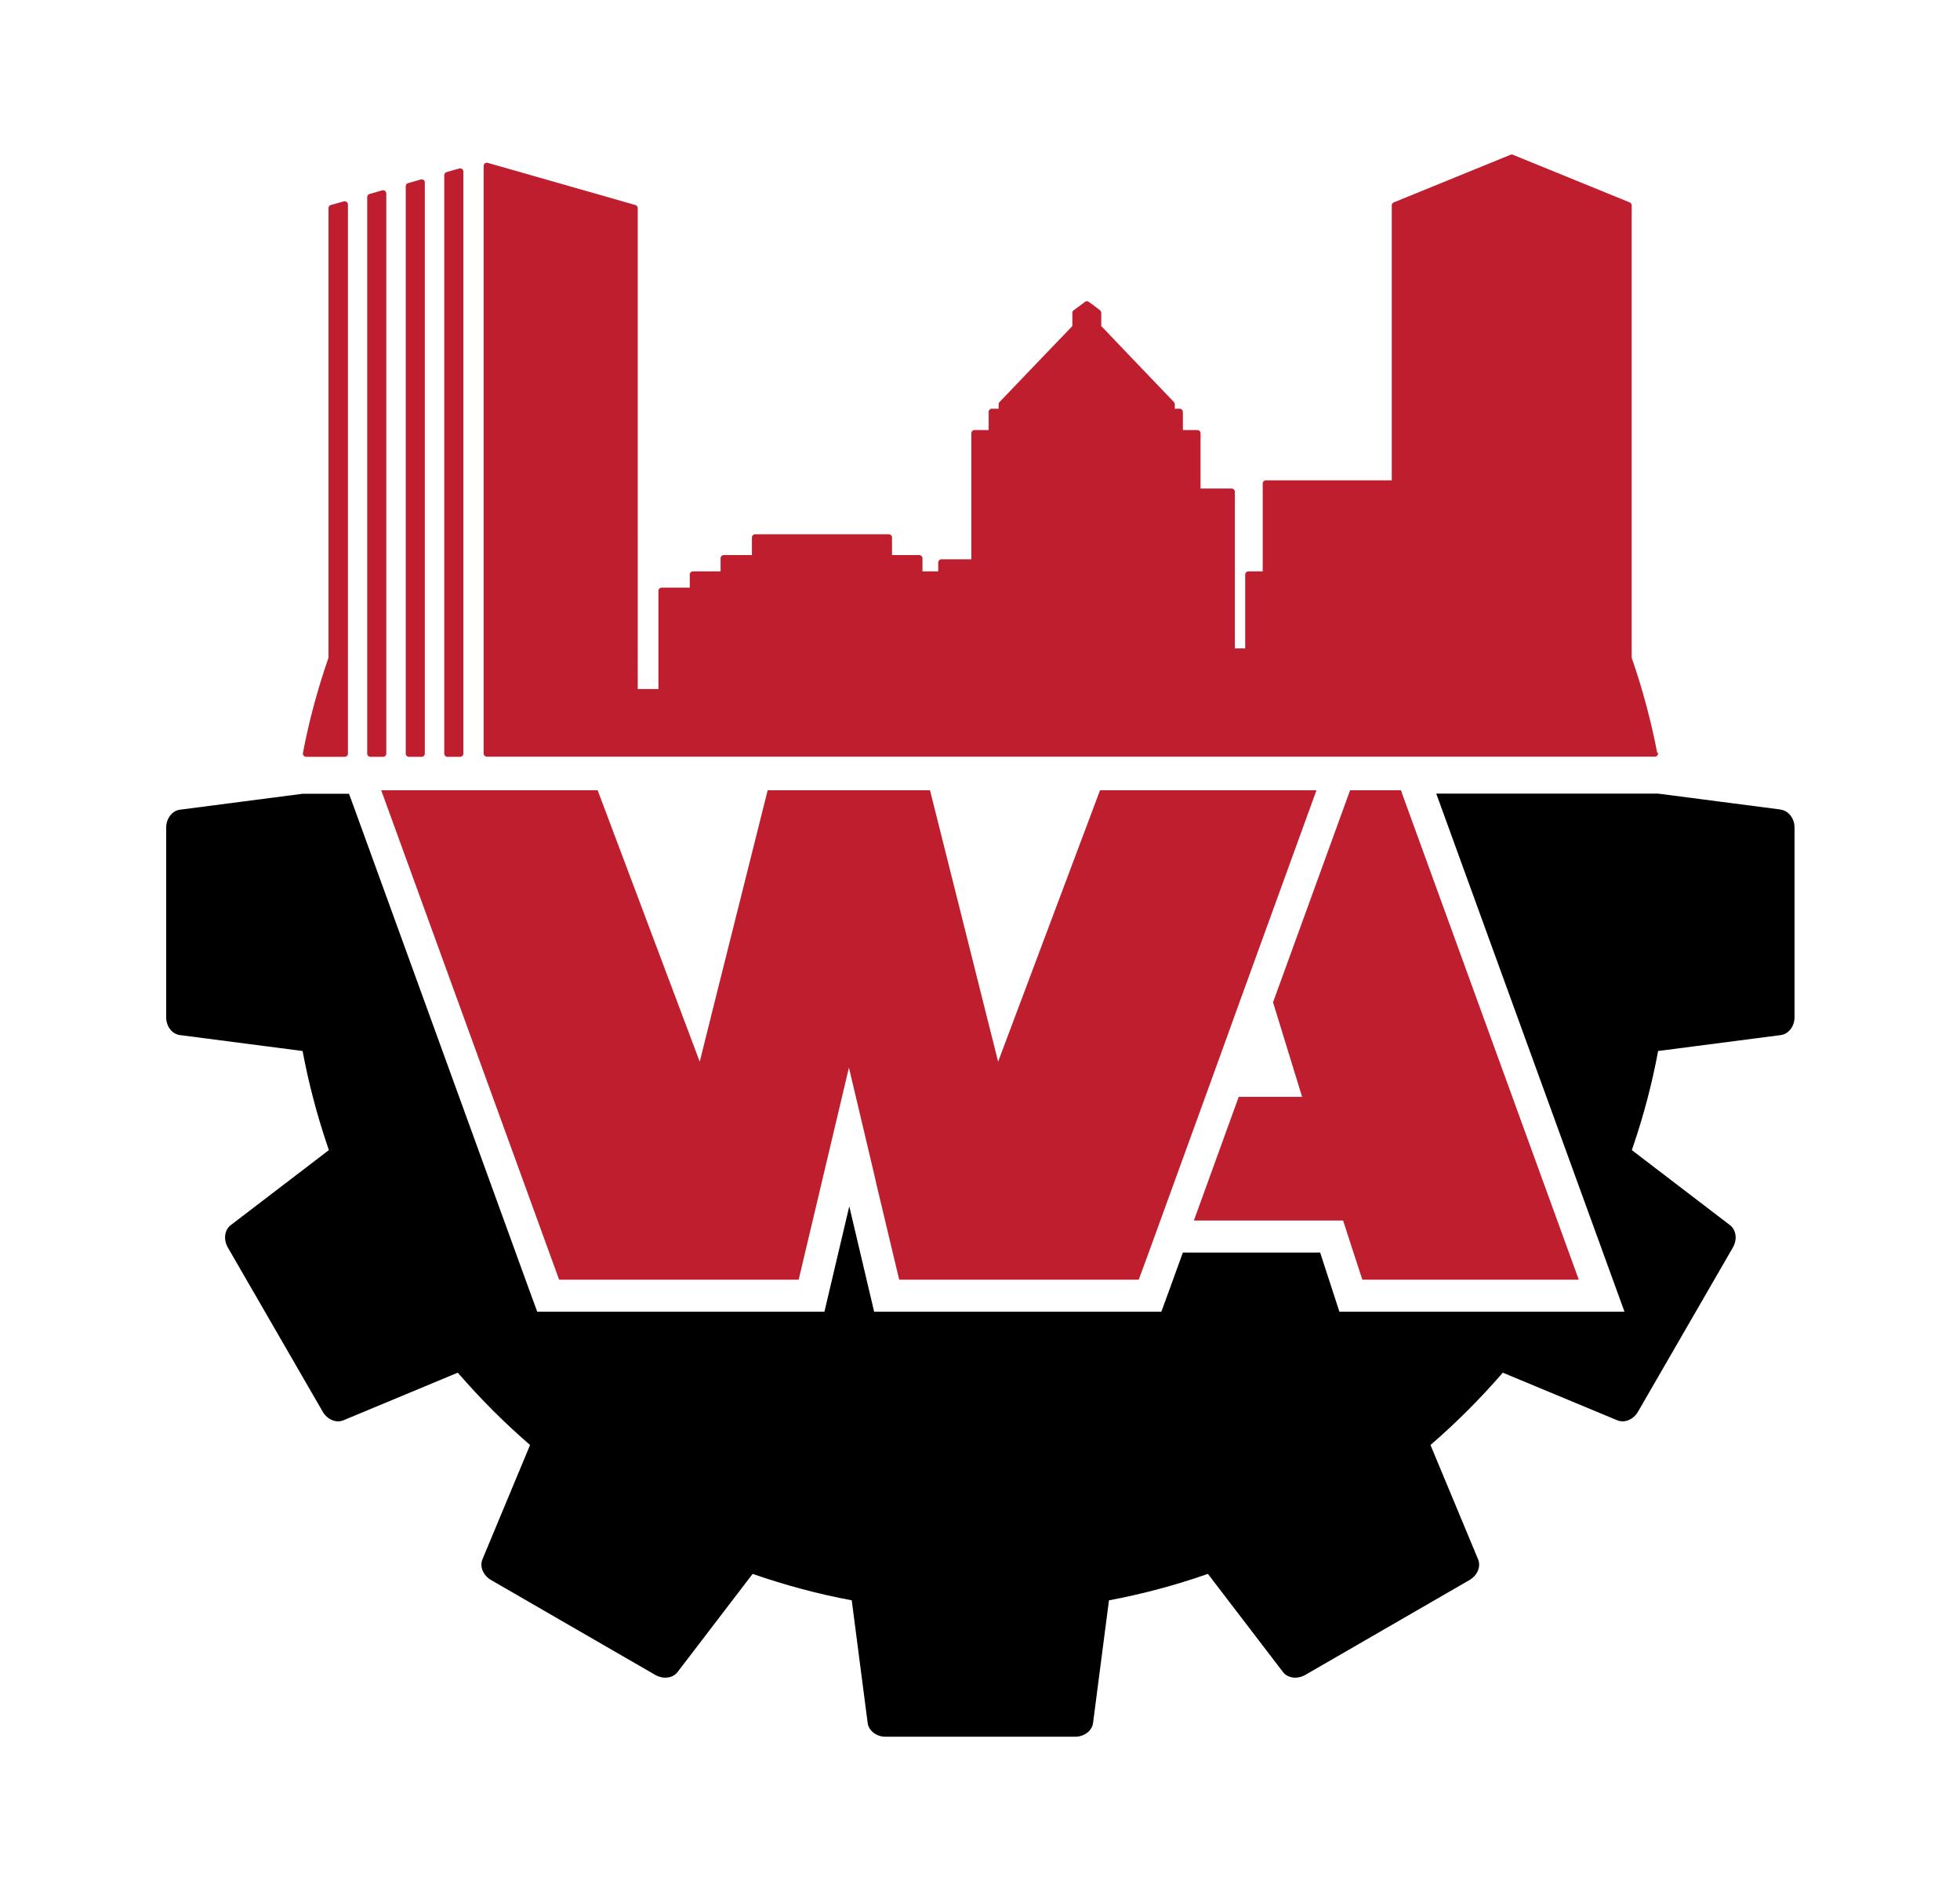
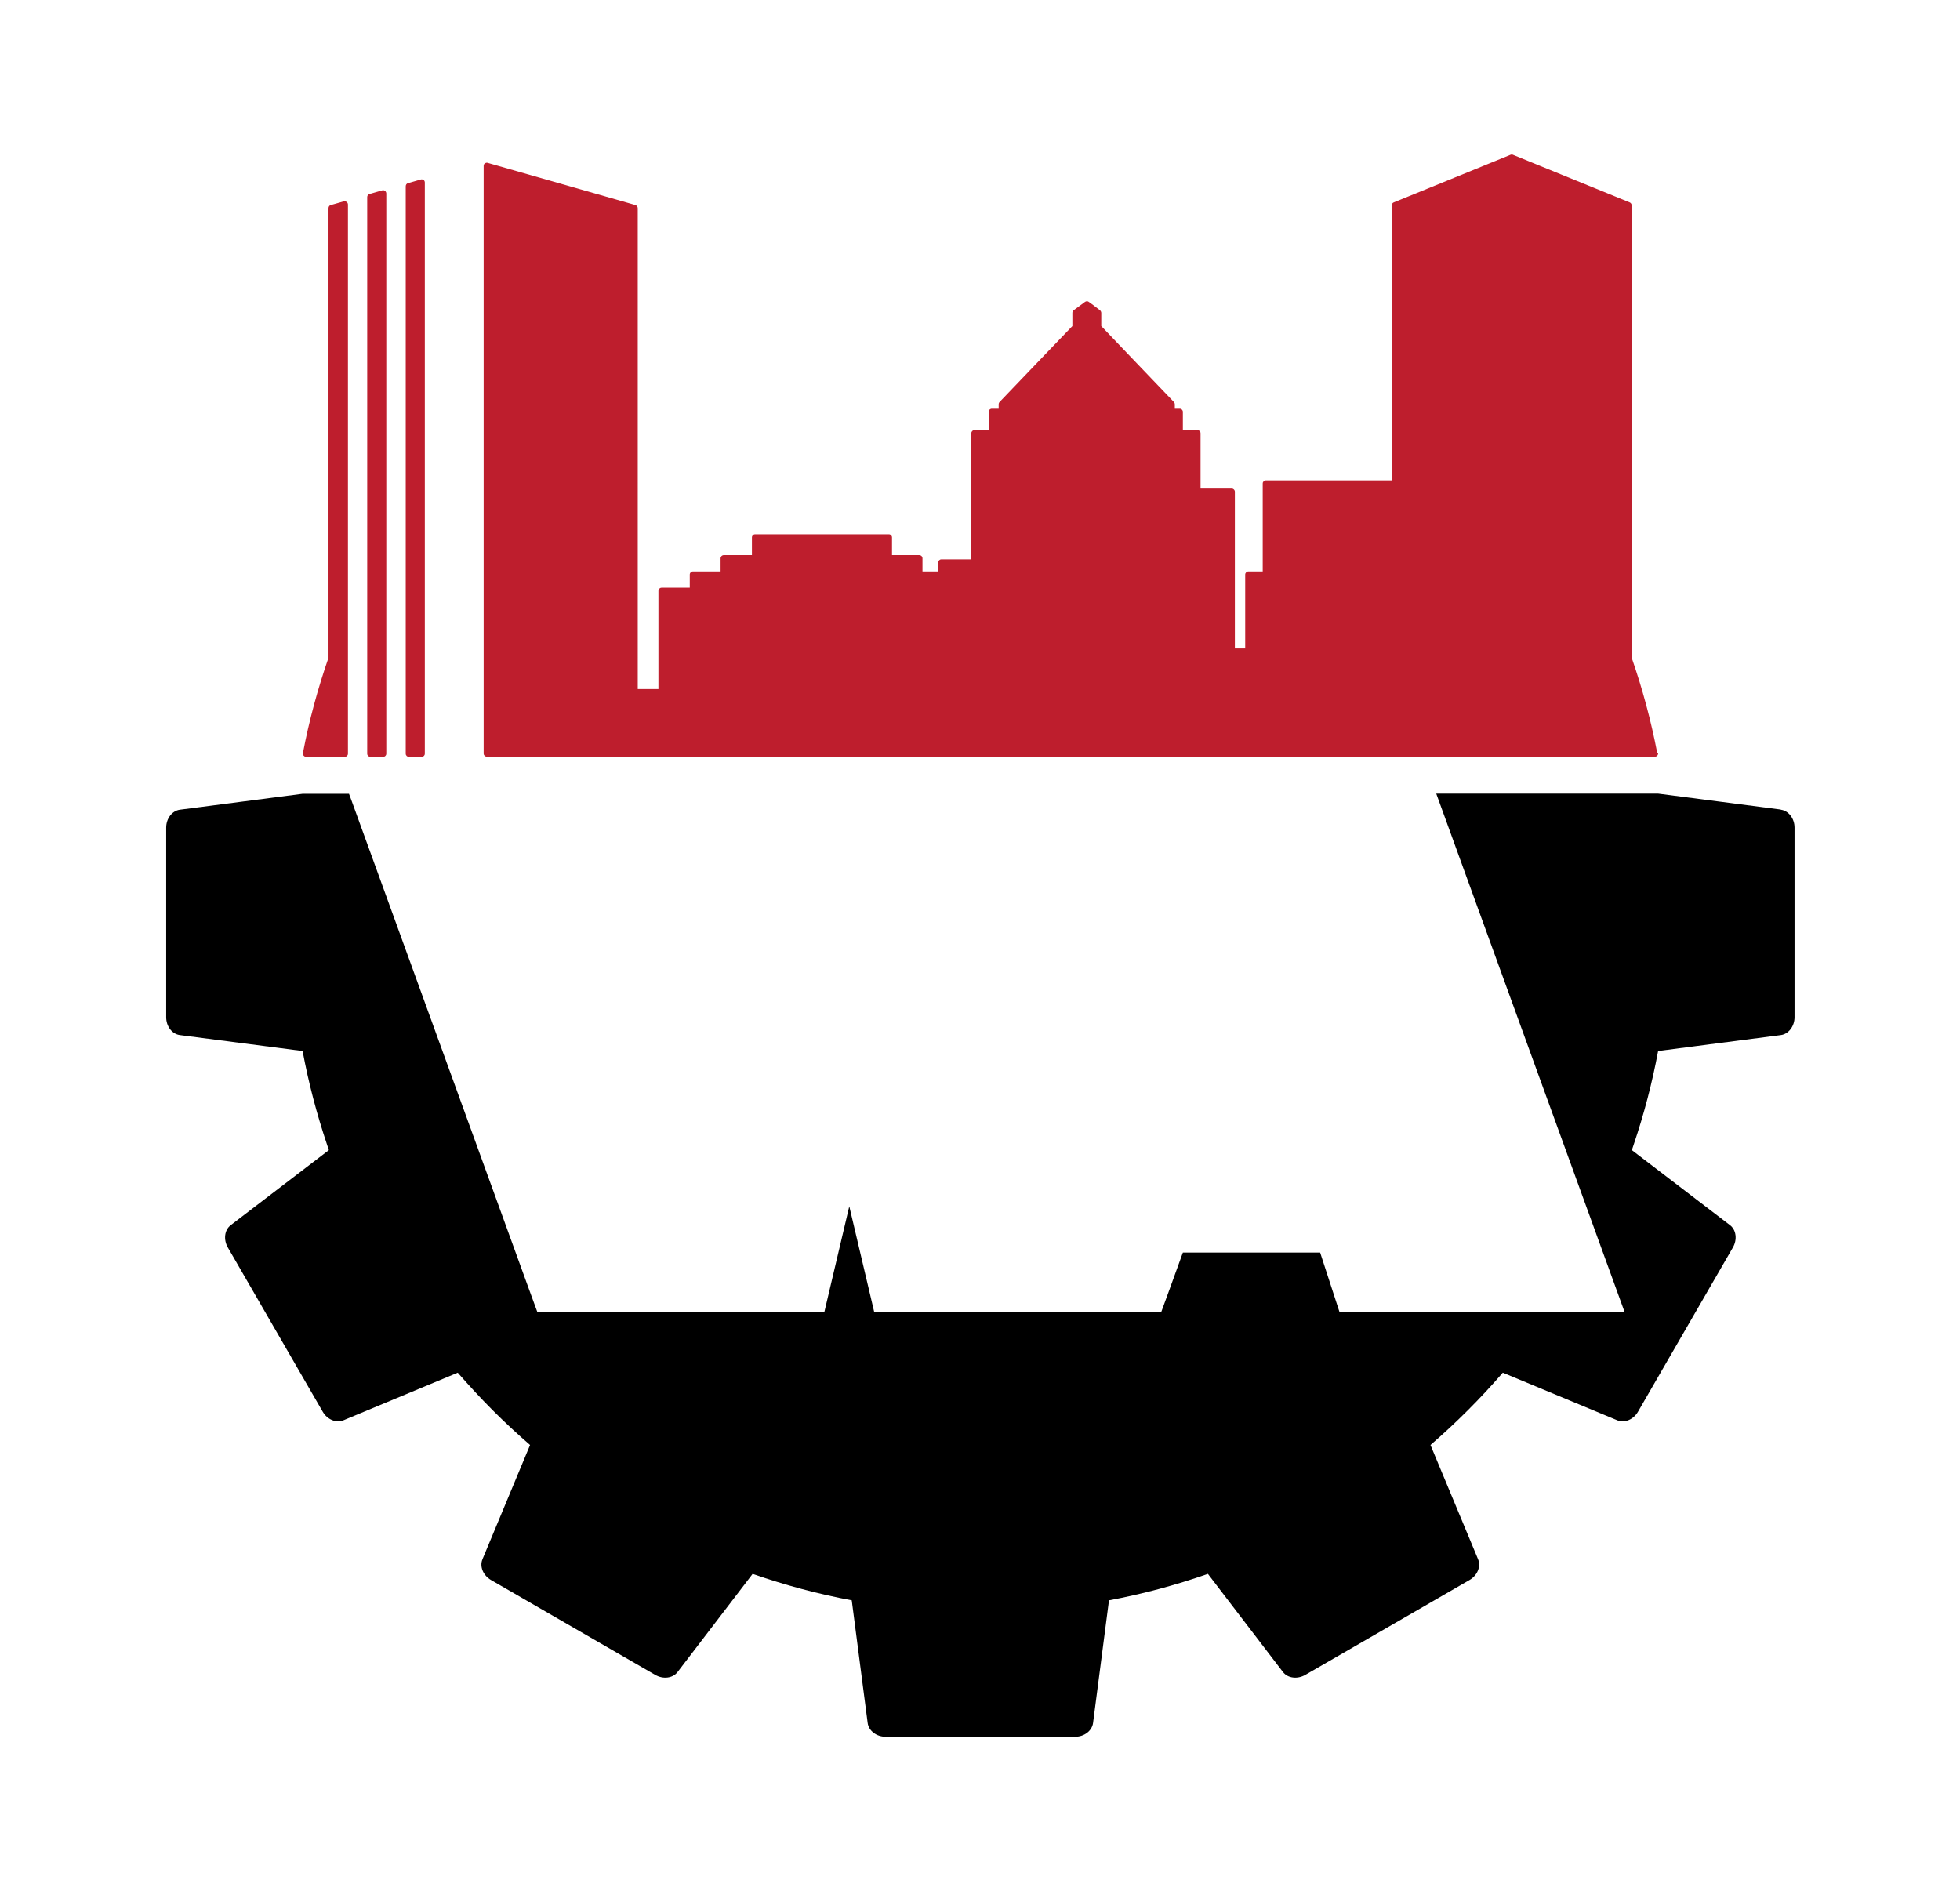
<svg xmlns="http://www.w3.org/2000/svg" data-id="Layer_1" version="1.1" viewBox="0 0 1119.3 1080">
  <defs>
    <style>
      .st0 {
        fill: #be1e2d;
      }
    </style>
  </defs>
  <g>
    <path class="st0" d="M197.9,115.3c-.5-.3-1.1-.5-1.6-.3l-7.4,2.1c-.8.2-1.3.9-1.3,1.8v256.7c-6.1,17.6-11.1,35.9-14.6,54.4-.1.5,0,1.1.4,1.5.3.4.9.7,1.4.7h22.1c1,0,1.8-.8,1.8-1.8V116.8c0-.6-.3-1.1-.7-1.5Z" />
    <path class="st0" d="M219.9,109c-.5-.3-1.1-.5-1.6-.3l-7.3,2.1c-.8.2-1.3.9-1.3,1.8v317.8c0,1,.8,1.8,1.8,1.8h7.3c1,0,1.8-.8,1.8-1.8V110.5c0-.6-.3-1.1-.7-1.5Z" />
    <path class="st0" d="M241.9,102.8c-.5-.3-1-.5-1.6-.3l-7.3,2.1c-.8.2-1.3.9-1.3,1.8v324c0,1,.8,1.8,1.8,1.8h7.3c1,0,1.8-.8,1.8-1.8V104.2c0-.6-.3-1.1-.7-1.5Z" />
-     <path class="st0" d="M263.9,96.5c-.5-.3-1-.5-1.6-.3l-7.3,2.1c-.8.2-1.3.9-1.3,1.8v330.3c0,1,.8,1.8,1.8,1.8h7.3c1,0,1.8-.8,1.8-1.8V98c0-.6-.3-1.1-.7-1.5Z" />
    <path class="st0" d="M946.4,430c-3.5-18.3-8.4-36.6-14.6-54.4t0,0V117.3c0-.7-.4-1.4-1.1-1.7l-66.7-27.2c-.4-.2-.9-.2-1.4,0l-66.7,27.2c-.7.3-1.1.9-1.1,1.7v157h-71.9c-1,0-1.8.8-1.8,1.8v50.2h-8.2c-1,0-1.8.8-1.8,1.8v42.2h-5.9v-89.5c0-1-.8-1.8-1.8-1.8h-17.8v-31.6c0-1-.8-1.8-1.8-1.8h-8.3v-10.4c0-1-.8-1.8-1.8-1.8h-2.8v-2.5c0-.5-.2-.9-.5-1.3l-24.7-25.8-16.8-17.6v-7.5c0-.6-.3-1.1-.7-1.5l-3.4-2.6-3-2.2c-.6-.5-1.5-.5-2.2,0l-3.1,2.3-3.4,2.5c-.5.3-.7.9-.7,1.5v7.5l-16.9,17.6-24.7,25.8c-.3.3-.5.8-.5,1.3v2.5h-3.9c-1,0-1.8.8-1.8,1.8v10.4h-8.1c-1,0-1.8.8-1.8,1.8v72h-17.1c-1,0-1.8.8-1.8,1.8v5.1h-9v-7.5c0-1-.8-1.8-1.8-1.8h-15.6v-10.1c0-1-.8-1.8-1.8-1.8h-76.4c-1,0-1.8.8-1.8,1.8v10.1h-16.1c-1,0-1.8.8-1.8,1.8v7.5h-15.8c-1,0-1.8.8-1.8,1.8v7.5h-16.1c-1,0-1.8.8-1.8,1.8v56.1h-11.8V118.9c0-.8-.5-1.5-1.3-1.8l-84.4-24.1c-.6-.2-1.1,0-1.6.3-.5.3-.7.9-.7,1.5v335.5c0,1,.8,1.8,1.8,1.8h667.1c.5,0,1.1-.2,1.4-.7.3-.4.5-1,.4-1.5Z" />
  </g>
-   <polygon points="901.6 730.8 778 730.8 771.7 711.5 778 730.8 901.6 730.8 800.7 453.2 800.7 453.2 901.6 730.8" />
  <rect x="682.3" y="590.2" width="38.2" height="0" transform="translate(-92.8 1048) rotate(-70)" />
  <polygon points="656 715.3 656 715.3 650.3 730.8 656 715.3" />
  <polygon points="498.8 668.8 500.6 676.7 498.8 668.8 498.8 668.8" />
  <path d="M1016.9,462.3l-70.1-9.1h-126.6l98.6,271.4,8.9,24.5h-162.8l-4.1-12.6-6.9-21.2h-78.4l-7.9,21.8-4.4,12h-164l-3.3-14-10.9-46.2-10.9,46.2-3.3,14h-164l-4.4-12-101.5-279.5-1.6-4.3h-26.5l-70.1,9.1c-4.4.6-7.8,5-7.8,10.2v108.3c0,5.2,3.3,9.6,7.8,10.2l70.1,9.1c3.4,18.2,8.1,36.1,14,53.6l1,3-56.1,42.9c-3.5,2.7-4.2,8.2-1.6,12.7l54.2,93.8c2.6,4.5,7.7,6.6,11.8,4.9l65.3-27.2c6.4,7.3,13,14.5,19.9,21.4,6.9,6.9,14.1,13.6,21.4,19.9l-27.2,65.3c-1.7,4.1.4,9.2,4.9,11.8l93.8,54.2c4.5,2.6,10,1.9,12.7-1.6l42.9-56.1c18.4,6.4,37.3,11.5,56.6,15.1l9.1,70.1c.6,4.4,5,7.8,10.2,7.8h108.3c5.2,0,9.6-3.4,10.2-7.8l9.1-70.1c19.3-3.6,38.2-8.7,56.5-15.1l42.9,56.1c2.7,3.5,8.2,4.2,12.7,1.6l93.8-54.2c4.5-2.6,6.6-7.7,4.9-11.8l-27.2-65.3c7.3-6.3,14.5-13,21.4-19.9,6.9-6.9,13.6-14.1,19.9-21.4l65.4,27.2c4.1,1.7,9.2-.4,11.8-4.9l54.2-93.8c2.6-4.5,1.9-10-1.6-12.7l-56.1-42.9c.3-1,.7-2,1-3,5.9-17.4,10.6-35.3,14-53.6l70.1-9.1c4.4-.6,7.8-5,7.8-10.2v-108.3c0-5.2-3.4-9.6-7.8-10.2Z" />
  <rect x="383.5" y="585.7" width="42.6" height="0" />
-   <polygon class="st0" points="319.3 730.8 319.3 730.8 456.1 730.8 484.8 609.7 484.8 609.7 498.8 668.8 500.6 676.7 513.5 730.8 513.5 730.8 650.3 730.8 656 715.3 694.9 608.2 707.9 572.2 751.8 451.3 628.2 451.3 570 606.3 531.1 451.3 531.1 451.3 438.4 451.3 409.9 565 399.6 606.3 399.6 606.3 341.3 451.3 217.7 451.3 319.3 730.8" />
-   <polygon class="st0" points="771 451.3 727 572.4 743.6 626.4 707.4 626.4 681.8 697 767 697 771.7 711.5 778 730.8 901.6 730.8 800.7 453.2 800.1 451.3 771 451.3" />
</svg>